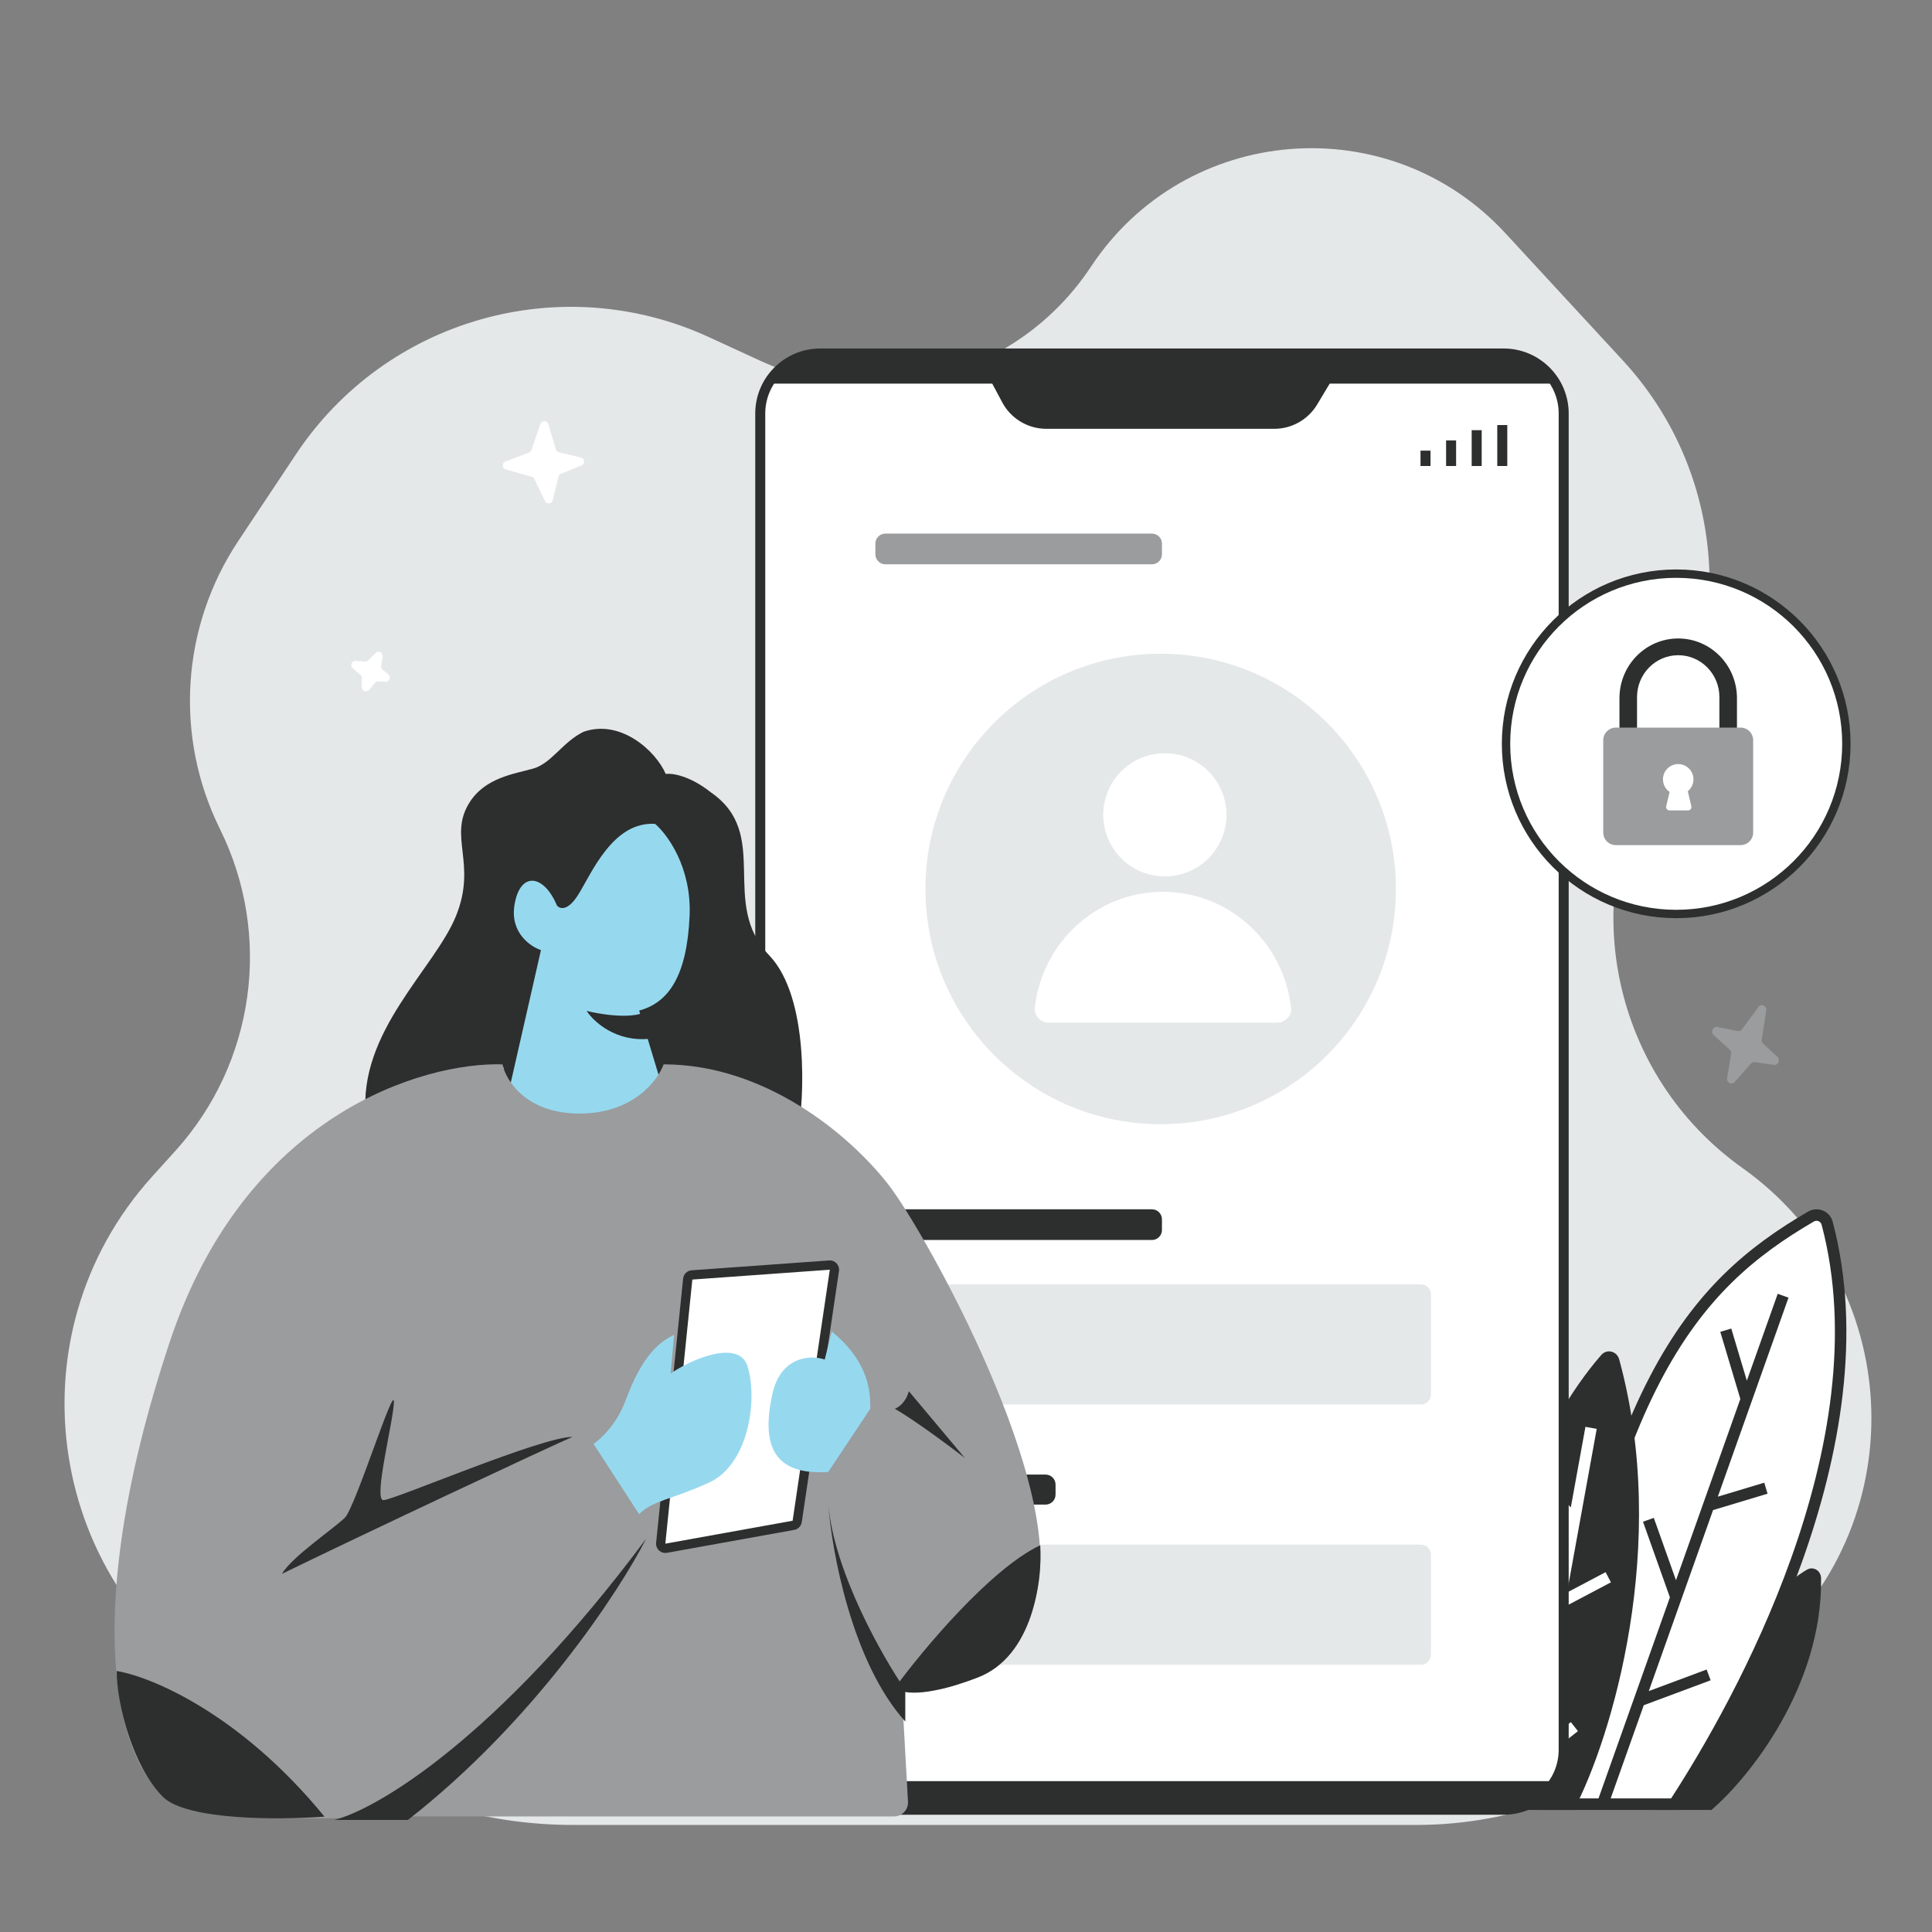
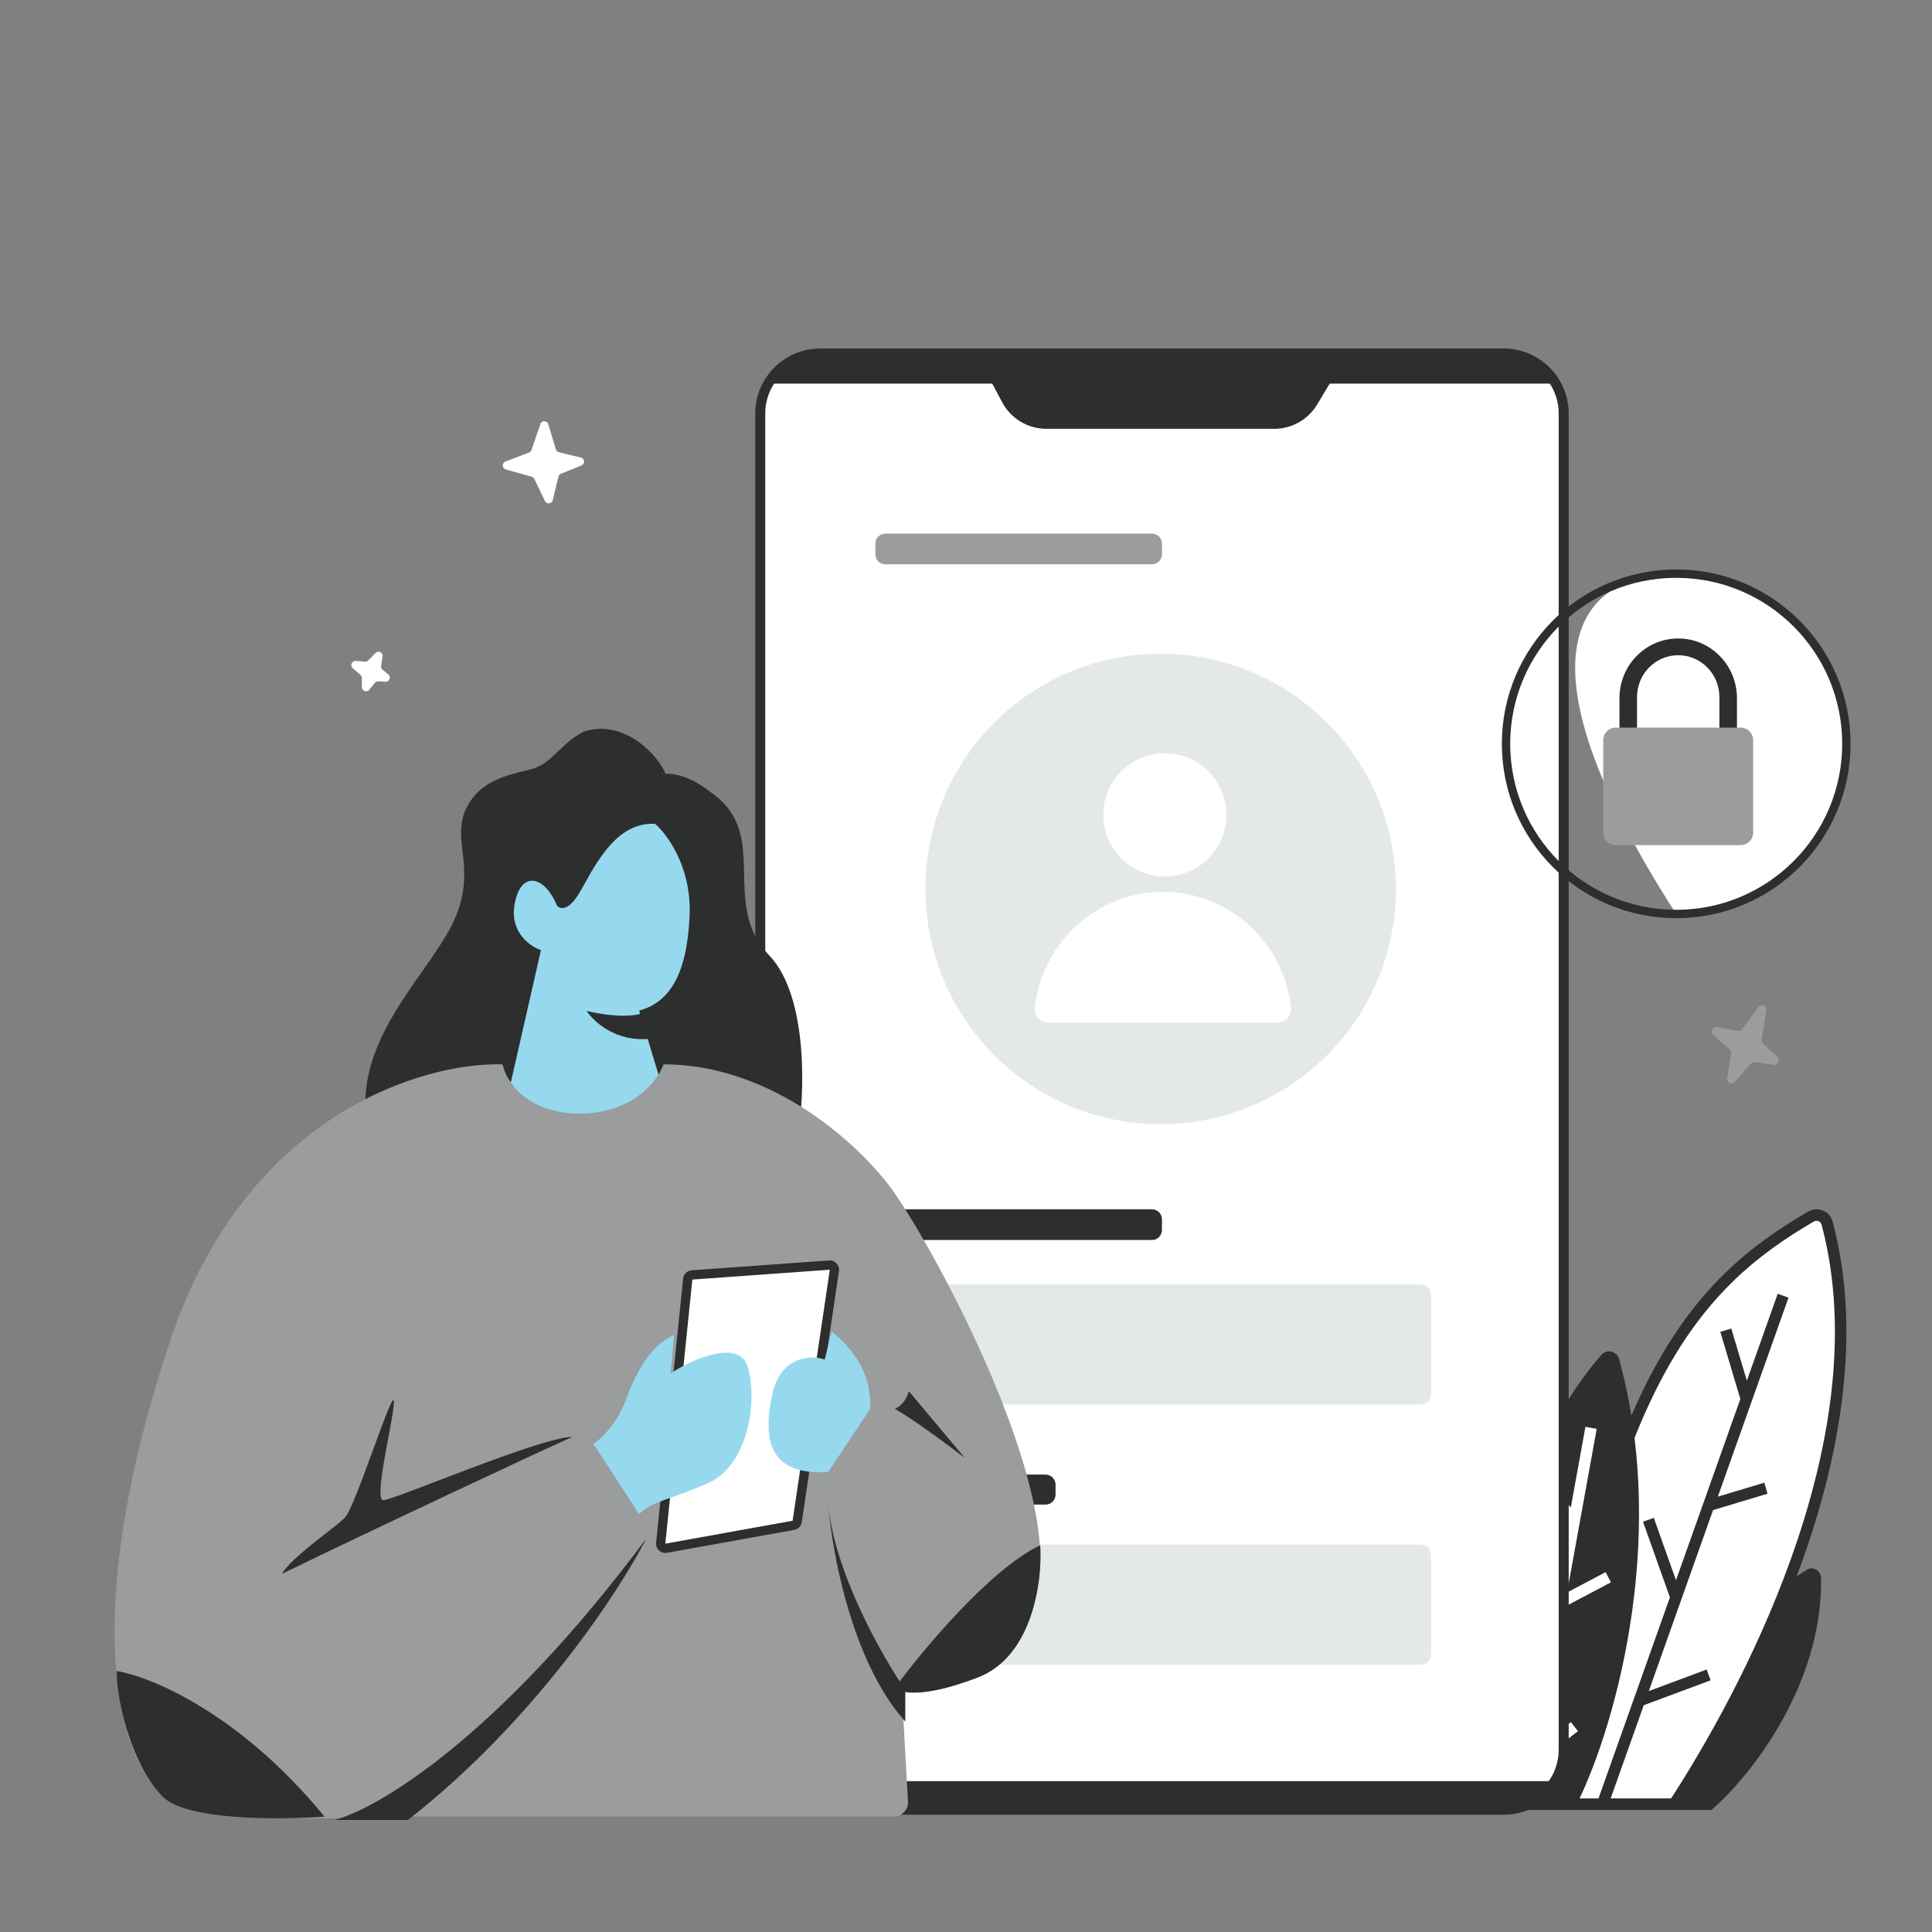
<svg xmlns="http://www.w3.org/2000/svg" fill="none" viewBox="0 0 3001 3001" id="SignUp">
  <rect x="0" y="0" width="3001" height="3001" fill="#808080" stroke="none" />
-   <path fill="#e5e8e9" d="M889.863 2834.7H1715.75H2200.26C2351.38 2834.7 2497.29 2779.46 2610.55 2679.38L2745.87 2559.8C2975.83 2356.58 2956.59 1992.08 2706.51 1814.22C2505.22 1671.07 2446.67 1397.78 2571.63 1184.68L2585.75 1160.6C2698.7 967.981 2672.38 724.12 2520.93 560.059L2338.29 362.202C2157.71 166.59 1841.62 192.084 1694.71 414.11C1583 582.939 1364.9 645.059 1181.04 560.418L1101.18 523.655C871.811 418.064 599.735 495.189 459.844 705.455L370.159 840.257C281.43 973.624 270.569 1144.21 341.668 1287.76C423.405 1452.79 395.956 1651.02 272.457 1787.61L236.469 1827.42C11.689 2076.02 72.849 2468.58 362.595 2636.98L541.07 2740.7C647.007 2802.27 767.344 2834.7 889.863 2834.7Z" class="colore7e8ff svgShape" />
  <path fill="#2d2e2e" d="M2828.72 2451.61C2830.93 2619.72 2716.53 2761.66 2658.43 2811.38H2569.38C2635.58 2587.07 2745.01 2475.54 2806.34 2438.42C2816.55 2432.24 2828.56 2439.66 2828.72 2451.61Z" class="color032068 svgShape" />
  <path fill="#ffffff" d="M2838.13 1900.03C2929.34 2243.78 2699.42 2650.9 2600.55 2802.45H2400.2C2486.26 2153.86 2630.53 1996.24 2812.93 1889.72C2822.72 1884 2835.21 1889.05 2838.13 1900.03Z" class="colorffffff svgShape" />
  <path fill="#2d2e2e" fill-rule="evenodd" d="M2817.41 1897.43C2822.22 1894.62 2828.15 1897.14 2829.52 1902.32C2874.46 2071.67 2840.41 2257.35 2782.24 2420.31C2725.14 2580.24 2645.18 2717.23 2595.72 2793.53H2410.38C2453.21 2475.55 2510.13 2277.99 2578.33 2146.94C2647 2014.97 2727.3 1950.06 2817.41 1897.43ZM2846.73 1897.73C2842.28 1880.95 2823.21 1873.38 2808.44 1882.01C2716.16 1935.9 2633.12 2003.06 2562.54 2138.68C2492.21 2273.84 2434.46 2476.59 2391.38 2801.27L2390.04 2811.38H2605.36L2608 2807.33C2657.65 2731.22 2740.25 2590.91 2799 2426.32C2857.71 2261.89 2893.01 2072.14 2846.73 1897.73Z" clip-rule="evenodd" class="color032068 svgShape" />
  <path fill="#2d2e2e" d="M2515.09 2111.51C2593.89 2399.57 2503.69 2698.94 2444.72 2811.38H2297.8C2264.76 2460.3 2399.07 2204.99 2487.38 2104.63C2496.1 2094.73 2511.61 2098.77 2515.09 2111.51Z" class="color032068 svgShape" />
  <path fill="#2d2e2e" fill-rule="evenodd" d="M2713.41 2144.63L2761.34 2009.67L2778.12 2015.65L2668.34 2324.78L2740.45 2303.07L2745.57 2320.17L2660.93 2345.64L2561.08 2626.78L2650.94 2593.29L2657.15 2610.02L2553.29 2648.73L2497.63 2805.44L2480.86 2799.46L2593.89 2481.18L2552.09 2363.7L2568.87 2357.71L2603.33 2454.59L2703.31 2173.06L2672.15 2068.76L2689.21 2063.64L2713.41 2144.63Z" clip-rule="evenodd" class="color032068 svgShape" />
  <path fill="#ffffff" fill-rule="evenodd" d="M2439.96 2341.53L2462.68 2216.32L2480.2 2219.51L2434.09 2473.67L2494 2442.05L2502.3 2457.84L2430.04 2495.98L2390.5 2713.96L2440.03 2674.96L2451.04 2688.99L2385.7 2740.45L2373.35 2808.51L2355.83 2805.32L2387.5 2630.72L2335.26 2562.47L2349.39 2551.6L2391.8 2607.02L2435.98 2363.49L2393.67 2317.68L2406.74 2305.56L2439.96 2341.53Z" clip-rule="evenodd" class="colorffffff svgShape" />
  <path fill="#ffffff" d="M868.076 702.468L902.324 710.768C908.423 712.246 909.039 720.678 903.219 723.027L871.306 735.905C869.375 736.684 867.939 738.347 867.448 740.37L858.578 776.97C857.15 782.865 849.117 783.714 846.488 778.248L829.99 743.943C829.188 742.275 827.708 741.032 825.927 740.529L785.682 729.163C779.705 727.475 779.327 719.145 785.127 716.923L821.741 702.896C823.524 702.213 824.914 700.775 825.535 698.969L839.413 658.634C841.454 652.702 849.903 652.874 851.7 658.884L863.412 698.044C864.069 700.243 865.845 701.927 868.076 702.468zM594.318 1040.38L603.154 1047.55C608.027 1051.5 604.96 1059.38 598.696 1059L587.671 1058.33C585.593 1058.21 583.581 1059.09 582.269 1060.71L573.572 1071.42C569.749 1076.13 562.131 1073.45 562.105 1067.38L562.046 1053.18C562.038 1051.33 561.236 1049.57 559.844 1048.35L547.89 1037.88C543.218 1033.79 546.456 1026.1 552.648 1026.59L566.898 1027.7C568.802 1027.85 570.674 1027.15 572.011 1025.79L583.274 1014.3C587.666 1009.82 595.221 1013.6 594.262 1019.8L592.008 1034.38C591.657 1036.65 592.537 1038.93 594.318 1040.38z" class="colorffffff svgShape" />
  <path fill="#9a9c9e" d="M2731.44 1564.09L2705.79 1598.9C2704.23 1601.01 2701.68 1602.03 2699.19 1601.54L2667.49 1595.24C2660.67 1593.89 2656.55 1602.97 2661.82 1607.76L2686.73 1630.44C2688.55 1632.09 2689.41 1634.64 2688.99 1637.15L2682.74 1674.54C2681.57 1681.57 2689.73 1685.92 2694.36 1680.72L2719.95 1651.99C2721.45 1650.3 2723.63 1649.49 2725.8 1649.8L2755.42 1654.08C2762.09 1655.04 2765.87 1646.23 2760.8 1641.54L2738.77 1621.17C2737 1619.53 2736.16 1617.04 2736.54 1614.59L2743.48 1569.67C2744.62 1562.33 2735.76 1558.22 2731.44 1564.09Z" class="colorf4ad5e svgShape" />
  <path fill="#ffffff" d="M1180.91 642.393C1180.91 590.867 1222.68 549.098 1274.21 549.098H2335.6C2387.13 549.098 2428.9 590.867 2428.9 642.393V2717.77C2428.9 2769.3 2387.13 2811.07 2335.6 2811.07H1274.21C1222.68 2811.07 1180.91 2769.3 1180.91 2717.77V642.393Z" class="colorffffff svgShape" />
  <path fill="#2d2e2e" fill-rule="evenodd" d="M1173.13 642.393C1173.13 586.574 1218.39 541.323 1274.2 541.323H2335.6C2391.42 541.323 2436.67 586.574 2436.67 642.393V2717.78C2436.67 2773.59 2391.42 2818.85 2335.6 2818.85H1274.21C1218.39 2818.85 1173.13 2773.59 1173.13 2717.78V642.393ZM1274.2 556.872C1226.97 556.872 1188.68 595.161 1188.68 642.393V2717.78C1188.68 2765.01 1226.97 2803.3 1274.21 2803.3H2335.6C2382.83 2803.3 2421.12 2765.01 2421.12 2717.78V642.393C2421.12 595.162 2382.83 556.872 2335.6 556.872H1274.2Z" clip-rule="evenodd" class="color032068 svgShape" />
  <path fill="#e5e8e9" d="M2168.29 1380.84C2168.29 1582.65 2004.69 1746.25 1802.88 1746.25C1601.07 1746.25 1437.47 1582.65 1437.47 1380.84C1437.47 1179.04 1601.07 1015.44 1802.88 1015.44C2004.69 1015.44 2168.29 1179.04 2168.29 1380.84Z" class="colore7e8ff svgShape" />
  <path fill="#2d2e2e" d="M1556.76 624.933L1516.31 549.094H2093.51L2045.95 628.346C2031.9 651.764 2006.6 666.092 1979.29 666.092H1625.36C1596.65 666.092 1570.27 650.267 1556.76 624.933Z" class="color032068 svgShape" />
  <path fill="#2d2e2e" d="M2413.59 595.893H1188.26C1228.82 555.334 1267.56 547.794 1281.86 549.094H2319.99C2369.91 549.094 2403.19 580.294 2413.59 595.893zM2412.65 2766.72H1196.46C1238.61 2807.93 1262.97 2815.59 1277.83 2814.27H2331.28C2383.15 2814.27 2401.84 2782.57 2412.65 2766.72z" class="color032068 svgShape" />
  <path fill="#9a9c9e" d="M1359.73 844.395C1359.73 835.807 1366.69 828.846 1375.28 828.846H1789.32C1797.91 828.846 1804.87 835.807 1804.87 844.395V860.99C1804.87 869.578 1797.91 876.539 1789.32 876.539H1375.28C1366.69 876.539 1359.73 869.578 1359.73 860.99V844.395Z" class="colorf4ad5e svgShape" />
  <path fill="#2d2e2e" d="M1359.73 1893.97C1359.73 1885.38 1366.69 1878.42 1375.28 1878.42H1789.32C1797.91 1878.42 1804.87 1885.38 1804.87 1893.97V1910.56C1804.87 1919.15 1797.91 1926.11 1789.32 1926.11H1375.28C1366.69 1926.11 1359.73 1919.15 1359.73 1910.56V1893.97zM1359.73 2306.02C1359.73 2297.44 1366.69 2290.48 1375.28 2290.48H1624.06C1632.65 2290.48 1639.61 2297.44 1639.61 2306.02V2321.57C1639.61 2330.16 1632.65 2337.12 1624.06 2337.12H1375.28C1366.69 2337.12 1359.73 2330.16 1359.73 2321.57V2306.02z" class="color032068 svgShape" />
  <path fill="#e5e8e9" d="M1359.73 2010.59C1359.73 2002 1366.69 1995.04 1375.28 1995.04H2207.16C2215.75 1995.04 2222.71 2002 2222.71 2010.59V2166.08C2222.71 2174.67 2215.75 2181.63 2207.16 2181.63H1375.28C1366.69 2181.63 1359.73 2174.67 1359.73 2166.08V2010.59zM1359.73 2414.87C1359.73 2406.28 1366.69 2399.32 1375.28 2399.32H2207.16C2215.75 2399.32 2222.71 2406.28 2222.71 2414.87V2570.36C2222.71 2578.95 2215.75 2585.91 2207.16 2585.91H1375.28C1366.69 2585.91 1359.73 2578.95 1359.73 2570.36V2414.87z" class="colore7e8ff svgShape" />
-   <path fill="#2d2e2e" fill-rule="evenodd" d="M2341.28 660.245V723.837H2325.73V660.245H2341.28zM2301.53 668.194V723.837H2285.98V668.194H2301.53zM2261.79 684.092V723.837H2246.24V684.092H2261.79zM2222.04 699.99V723.837H2206.49V699.99H2222.04z" clip-rule="evenodd" class="color032068 svgShape" />
  <path fill="#ffffff" d="M1806.39 1385.25C1703.54 1385.25 1618.8 1463.93 1607.42 1565.22 1605.98 1578.02 1616.56 1588.51 1629.44 1588.51H1983.34C1996.22 1588.51 2006.8 1578.02 2005.36 1565.22 1993.98 1463.93 1909.24 1385.25 1806.39 1385.25zM1905.02 1265.68C1905.02 1318.51 1862.2 1361.34 1809.37 1361.34 1756.54 1361.34 1713.72 1318.51 1713.72 1265.68 1713.72 1212.86 1756.54 1170.03 1809.37 1170.03 1862.2 1170.03 1905.02 1212.86 1905.02 1265.68z" class="colorffffff svgShape" />
  <path fill="#96d9ef" d="M994.991 1575.5L1026.58 1673.22C1039.22 1719.13 994.991 1767.49 889.698 1767.49C805.463 1767.49 788.645 1719.39 792.857 1680.44L818.098 1546.29C797.04 1525.42 780.193 1512.9 780.193 1412.73C780.193 1287.52 847.58 1241.61 927.603 1241.61C1007.63 1241.61 1075.01 1308.32 1075.02 1429.43C1075.02 1533.77 1018.86 1567.16 994.991 1575.5Z" class="colorefcb96 svgShape" />
  <path fill="#2d2e2e" d="M1194.84 1483.97C1257.51 1549.33 1249.1 1710.22 1239.48 1759.23C1138 1683.98 1069.32 1659.06 1033.77 1656.2C1028.04 1655.74 1026.99 1669.04 1022.98 1669.61L992.822 1569.75C1038.17 1557.49 1067.03 1516.65 1071.15 1422.7C1074.45 1347.54 1036.8 1296.08 1017.56 1279.74C951.594 1275.65 918.612 1357.35 897.998 1390.02C881.507 1416.16 869.138 1411.81 865.016 1406.36C844.402 1357.35 807.297 1353.26 799.051 1406.36C792.455 1448.84 823.788 1470.35 840.279 1475.8L792.856 1684.04C787.315 1684.35 782.069 1666 782.069 1657.83C693.96 1667.62 597.166 1714.2 568.271 1733.53C555.902 1602.82 675.367 1504.39 708.35 1422.7C741.332 1341.01 695.981 1300.16 728.964 1247.06C753.41 1207.7 799.051 1202.13 827.911 1193.96C856.77 1185.79 873.261 1153.11 906.243 1136.77C963.962 1116.35 1018.93 1166.73 1034.05 1202.13C1043.67 1200.77 1071.15 1204.58 1104.14 1230.72C1198.96 1296.08 1116.51 1402.28 1194.84 1483.97Z" class="color032068 svgShape" />
  <path fill="#2d2e2e" d="M911.224 1570.29C960.361 1581.79 989.024 1577.48 997.214 1573.89L1009.5 1613.43C957.085 1619.18 922.143 1587.07 911.224 1570.29Z" class="color032068 svgShape" />
  <path fill="#9a9c9e" d="M900.209 1729.68C982.908 1729.68 1021.72 1678.73 1030.79 1653.26C1188.57 1653.26 1319.15 1762.44 1379 1838.86C1438.84 1915.29 1661.91 2319.24 1607.51 2483.01C1563.98 2614.03 1458.79 2634.04 1400.76 2624.94L1410.37 2798.62C1411.06 2811.02 1401.22 2821.46 1388.83 2821.46H590.087C506.662 2826.92 324.577 2829.11 263.641 2794.17C187.471 2750.5 116.741 2526.68 263.641 2084.51C381.161 1730.78 657.188 1649.62 780.512 1653.26C785.953 1678.73 817.509 1729.68 900.209 1729.68Z" class="colorf4ad5e svgShape" />
  <path fill="#2d2e2e" d="M504 2821.79C372.833 2661.4 234.152 2604.16 181.207 2595.59 181.207 2647 206.826 2744.68 252.939 2790.94 289.83 2827.96 435.684 2826.93 504 2821.79zM1518.49 2605.87C1604.57 2572.97 1619.26 2455.08 1615.84 2400.24 1537.96 2437.26 1433.1 2563.03 1390.4 2621.3 1397.23 2629.87 1432.41 2638.78 1518.49 2605.87zM889.332 2231.91C851.247 2248.28 568.328 2381.12 437.75 2444.8 454.072 2417.51 519.361 2373.84 535.683 2357.46 552.006 2341.08 611.854 2150.02 611.854 2177.32 611.854 2204.61 579.209 2330.17 595.532 2330.17 611.854 2330.17 840.365 2231.91 889.332 2231.91zM1003.59 2390.21C772.9 2700.28 584.65 2810.55 519.361 2826.92H633.617C829.484 2674.08 961.875 2472.1 1003.59 2390.21z" class="color032068 svgShape" />
  <path fill="#2d2e2e" d="M1286.5 2335.63C1295.21 2440.44 1369.93 2572.18 1406.2 2624.95V2674.08C1323.5 2582.37 1291.94 2410.23 1286.5 2335.63zM1389.88 2188.24C1420.35 2205.7 1475.12 2246.46 1498.69 2264.66L1411.64 2160.94C1407.29 2178.41 1395.32 2186.42 1389.88 2188.24z" class="color032068 svgShape" />
  <path fill="#ffffff" d="M1068.26 1986.82L1026.32 2397.06C1025.83 2401.83 1030.04 2405.74 1034.74 2404.9L1232.45 2369.29C1235.49 2368.75 1237.84 2366.31 1238.29 2363.25L1296.06 1973.32C1296.74 1968.75 1293.03 1964.73 1288.44 1965.06L1074.9 1980.36C1071.41 1980.61 1068.61 1983.34 1068.26 1986.82Z" class="colorffffff svgShape" />
  <path fill="#2d2e2e" fill-rule="evenodd" d="M1287.93 1957.86C1297.11 1957.21 1304.53 1965.25 1303.18 1974.38L1245.41 2364.31C1244.5 2370.44 1239.8 2375.3 1233.72 2376.39L1036.02 2412C1026.6 2413.69 1018.19 2405.87 1019.17 2396.32L1061.1 1986.09C1061.82 1979.12 1067.42 1973.67 1074.39 1973.17L1287.93 1957.86ZM1288.95 1972.26L1075.41 1987.56L1033.48 2397.79L1231.18 2362.19L1288.95 1972.26Z" clip-rule="evenodd" class="color032068 svgShape" />
  <path fill="#96d9ef" d="M1351.79 2188.24L1286.5 2286.5C1199.45 2291.96 1183.13 2242.83 1199.45 2166.4 1212.51 2105.26 1261.11 2104.53 1281.06 2111.81L1291.94 2068.14C1351.79 2117.27 1351.79 2164.58 1351.79 2188.24zM970.937 2177.32C957.88 2212.26 932.852 2235.55 921.971 2242.83L992.7 2352C1014.46 2330.17 1041.67 2330.17 1101.52 2302.87 1161.36 2275.58 1177.69 2177.32 1161.36 2122.73 1148.31 2079.06 1072.5 2111.81 1041.67 2133.65L1047.11 2073.6C1009.02 2089.98 987.26 2133.65 970.937 2177.32z" class="colorefcb96 svgShape" />
-   <path fill="#ffffff" d="M2868 1155.38C2868 1301.37 2749.65 1419.72 2603.67 1419.72C2457.68 1419.72 2339.33 1301.37 2339.33 1155.38C2339.33 1009.39 2457.68 891.043 2603.67 891.043C2749.65 891.043 2868 1009.39 2868 1155.38Z" class="colorffffff svgShape" />
+   <path fill="#ffffff" d="M2868 1155.38C2868 1301.37 2749.65 1419.72 2603.67 1419.72C2339.33 1009.39 2457.68 891.043 2603.67 891.043C2749.65 891.043 2868 1009.39 2868 1155.38Z" class="colorffffff svgShape" />
  <path fill="#2d2e2e" fill-rule="evenodd" d="M2603.67 897.543C2461.27 897.543 2345.83 1012.98 2345.83 1155.38C2345.83 1297.78 2461.27 1413.22 2603.67 1413.22C2746.07 1413.22 2861.5 1297.78 2861.5 1155.38C2861.5 1012.98 2746.07 897.543 2603.67 897.543ZM2332.83 1155.38C2332.83 1005.8 2454.09 884.543 2603.67 884.543C2753.24 884.543 2874.5 1005.8 2874.5 1155.38C2874.5 1304.96 2753.24 1426.22 2603.67 1426.22C2454.09 1426.22 2332.83 1304.96 2332.83 1155.38Z" clip-rule="evenodd" class="color032068 svgShape" />
  <path fill="#2d2e2e" fill-rule="evenodd" d="M2606.79 991.741C2556.39 991.741 2515.53 1033.28 2515.53 1084.51V1148.03C2515.53 1155.56 2521.64 1161.67 2529.18 1161.67C2536.71 1161.67 2542.82 1155.56 2542.82 1148.03V1082.78C2542.82 1046.86 2571.46 1017.75 2606.79 1017.75C2642.12 1017.75 2670.76 1046.86 2670.76 1082.78V1144.62C2670.76 1152.16 2676.87 1158.27 2684.4 1158.27C2691.94 1158.27 2698.05 1152.16 2698.05 1144.62V1084.51C2698.05 1033.28 2657.19 991.741 2606.79 991.741Z" clip-rule="evenodd" class="color032068 svgShape" />
  <path fill="#9a9c9e" d="M2490.36 1149.7C2490.36 1138.93 2499.09 1130.2 2509.85 1130.2H2703.72C2714.49 1130.2 2723.22 1138.93 2723.22 1149.7V1293.22C2723.22 1303.99 2714.49 1312.72 2703.72 1312.72H2509.85C2499.09 1312.72 2490.36 1303.99 2490.36 1293.22V1149.7Z" class="colorf4ad5e svgShape" />
-   <path fill="#ffffff" fill-rule="evenodd" d="M2621.63 1229.02C2627.03 1224.67 2630.49 1218.01 2630.49 1210.55C2630.49 1197.46 2619.88 1186.85 2606.79 1186.85C2593.7 1186.85 2583.09 1197.46 2583.09 1210.55C2583.09 1218.68 2587.19 1225.86 2593.43 1230.12L2588.14 1252.33C2587.36 1255.64 2589.87 1258.82 2593.27 1258.82H2622.06C2625.46 1258.82 2627.97 1255.64 2627.19 1252.33L2621.63 1229.02Z" clip-rule="evenodd" class="colorffffff svgShape" />
</svg>